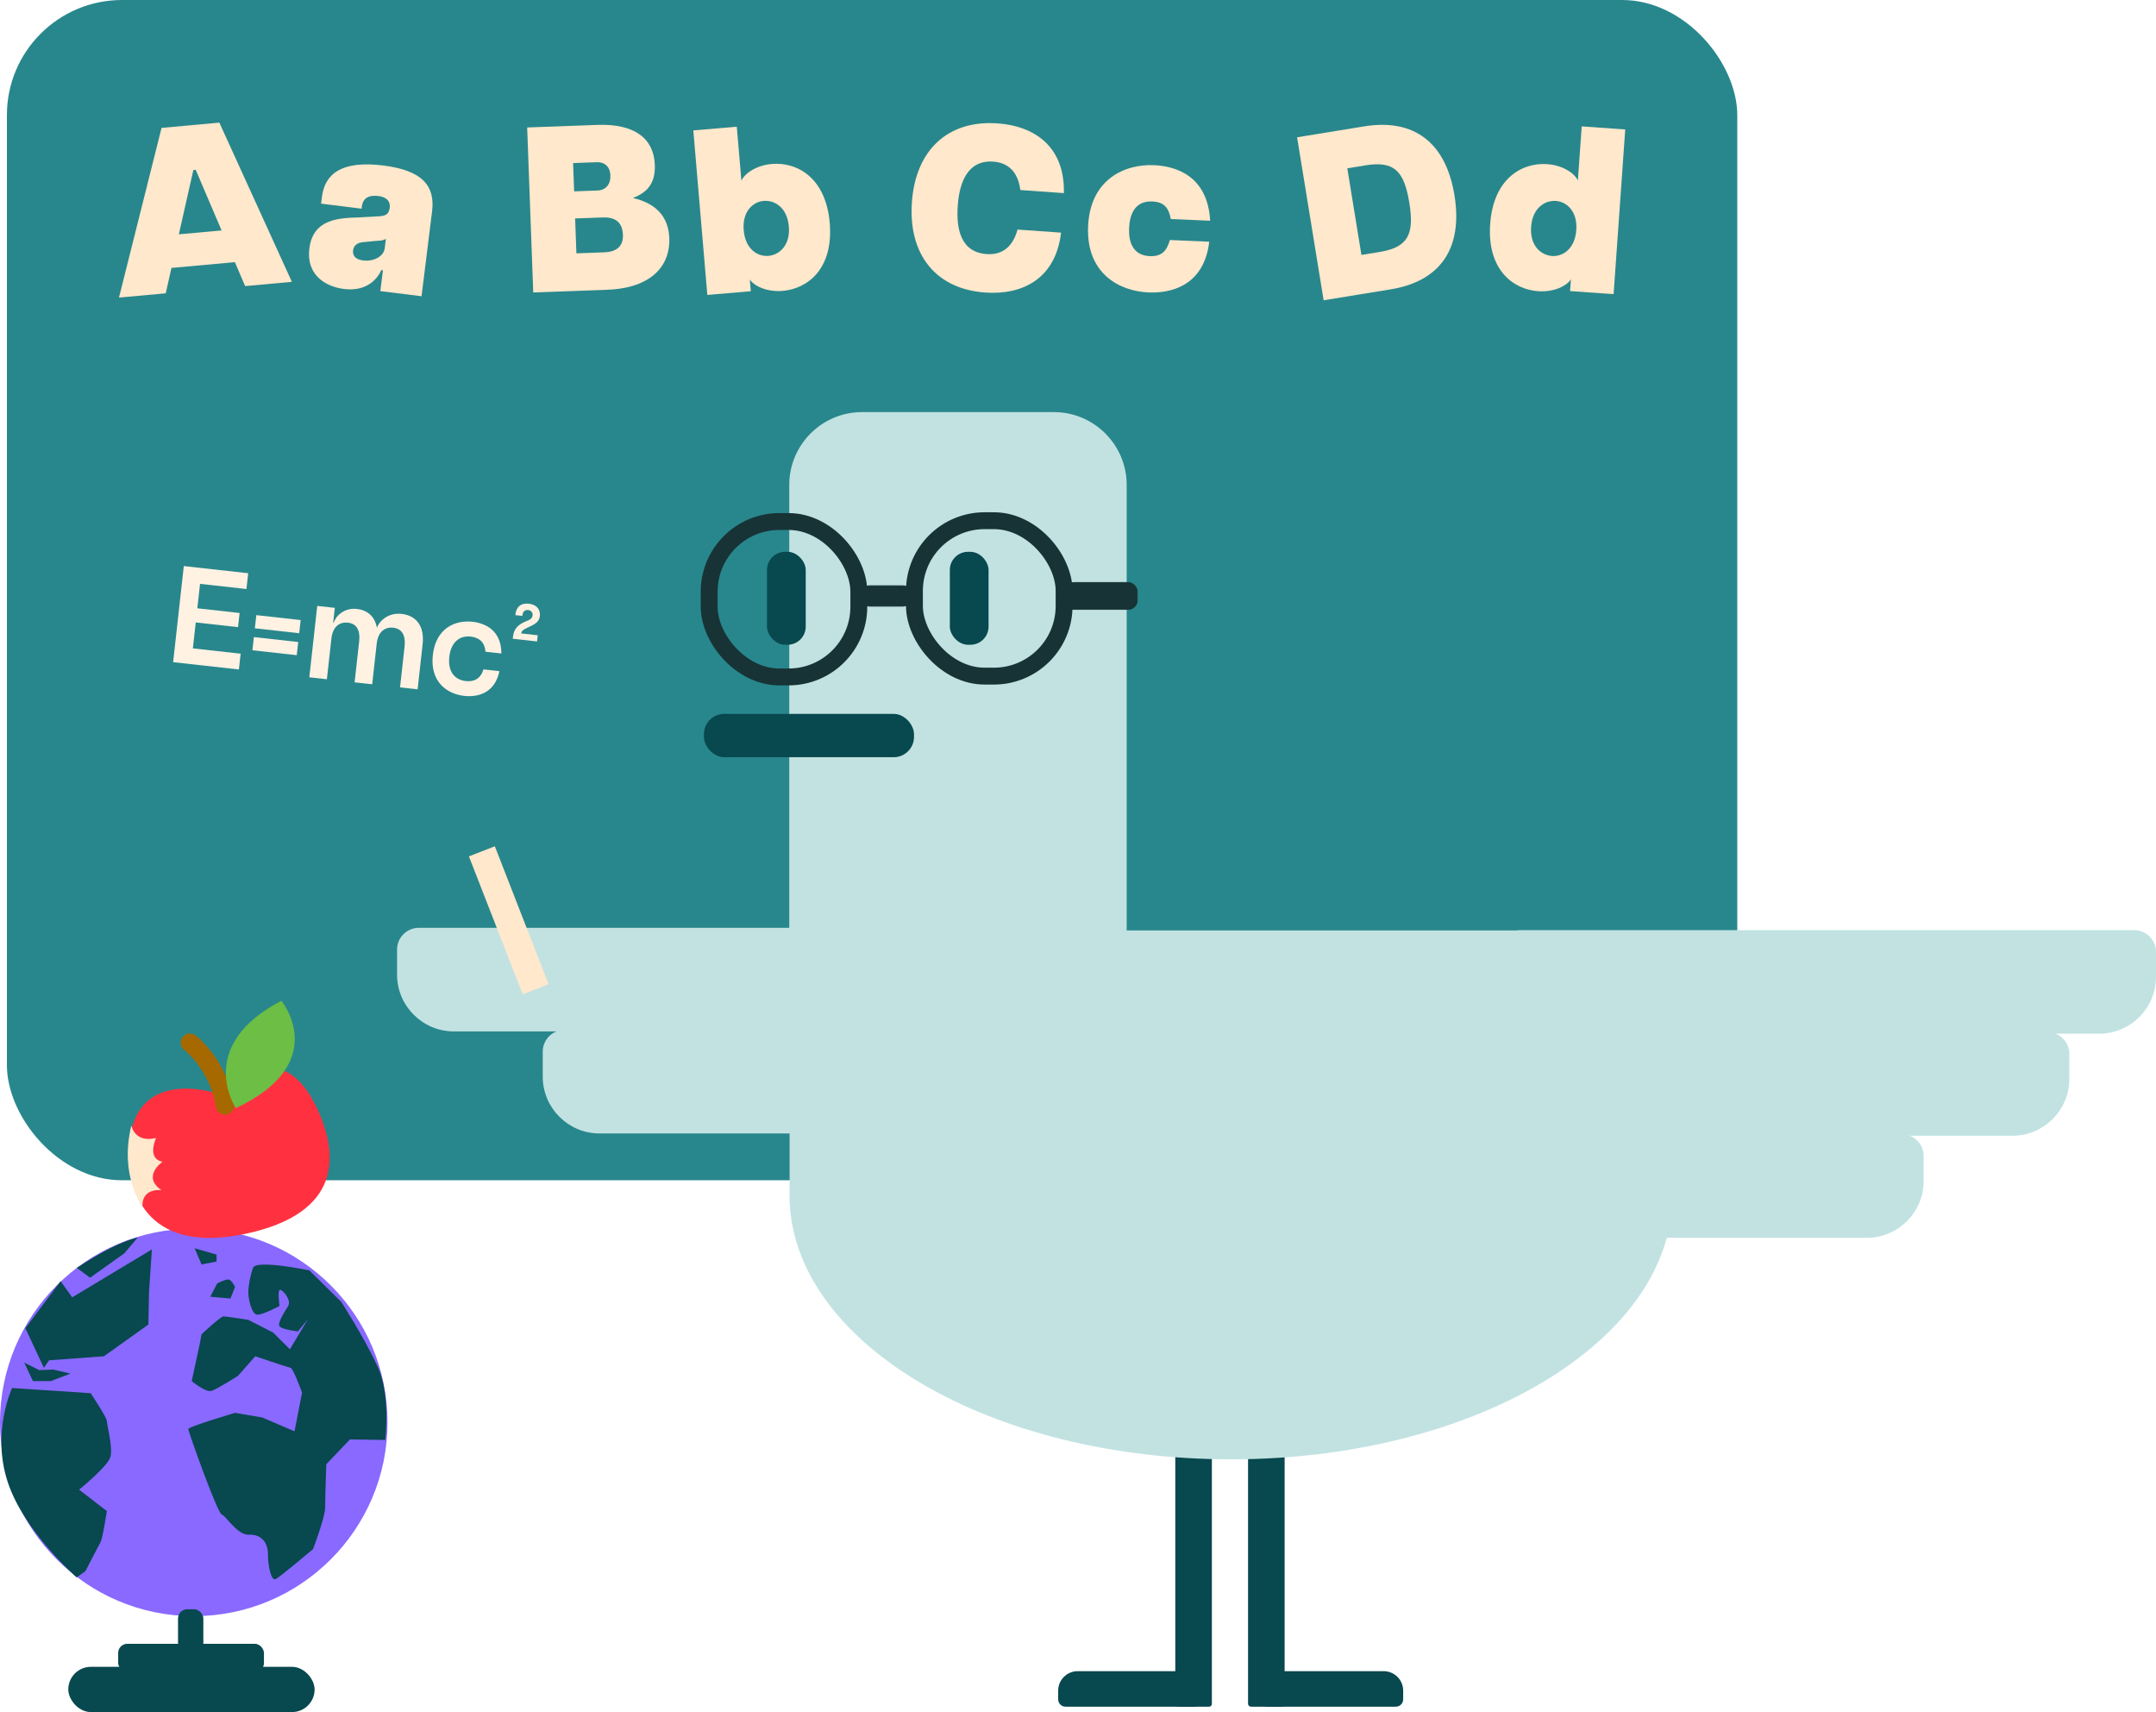
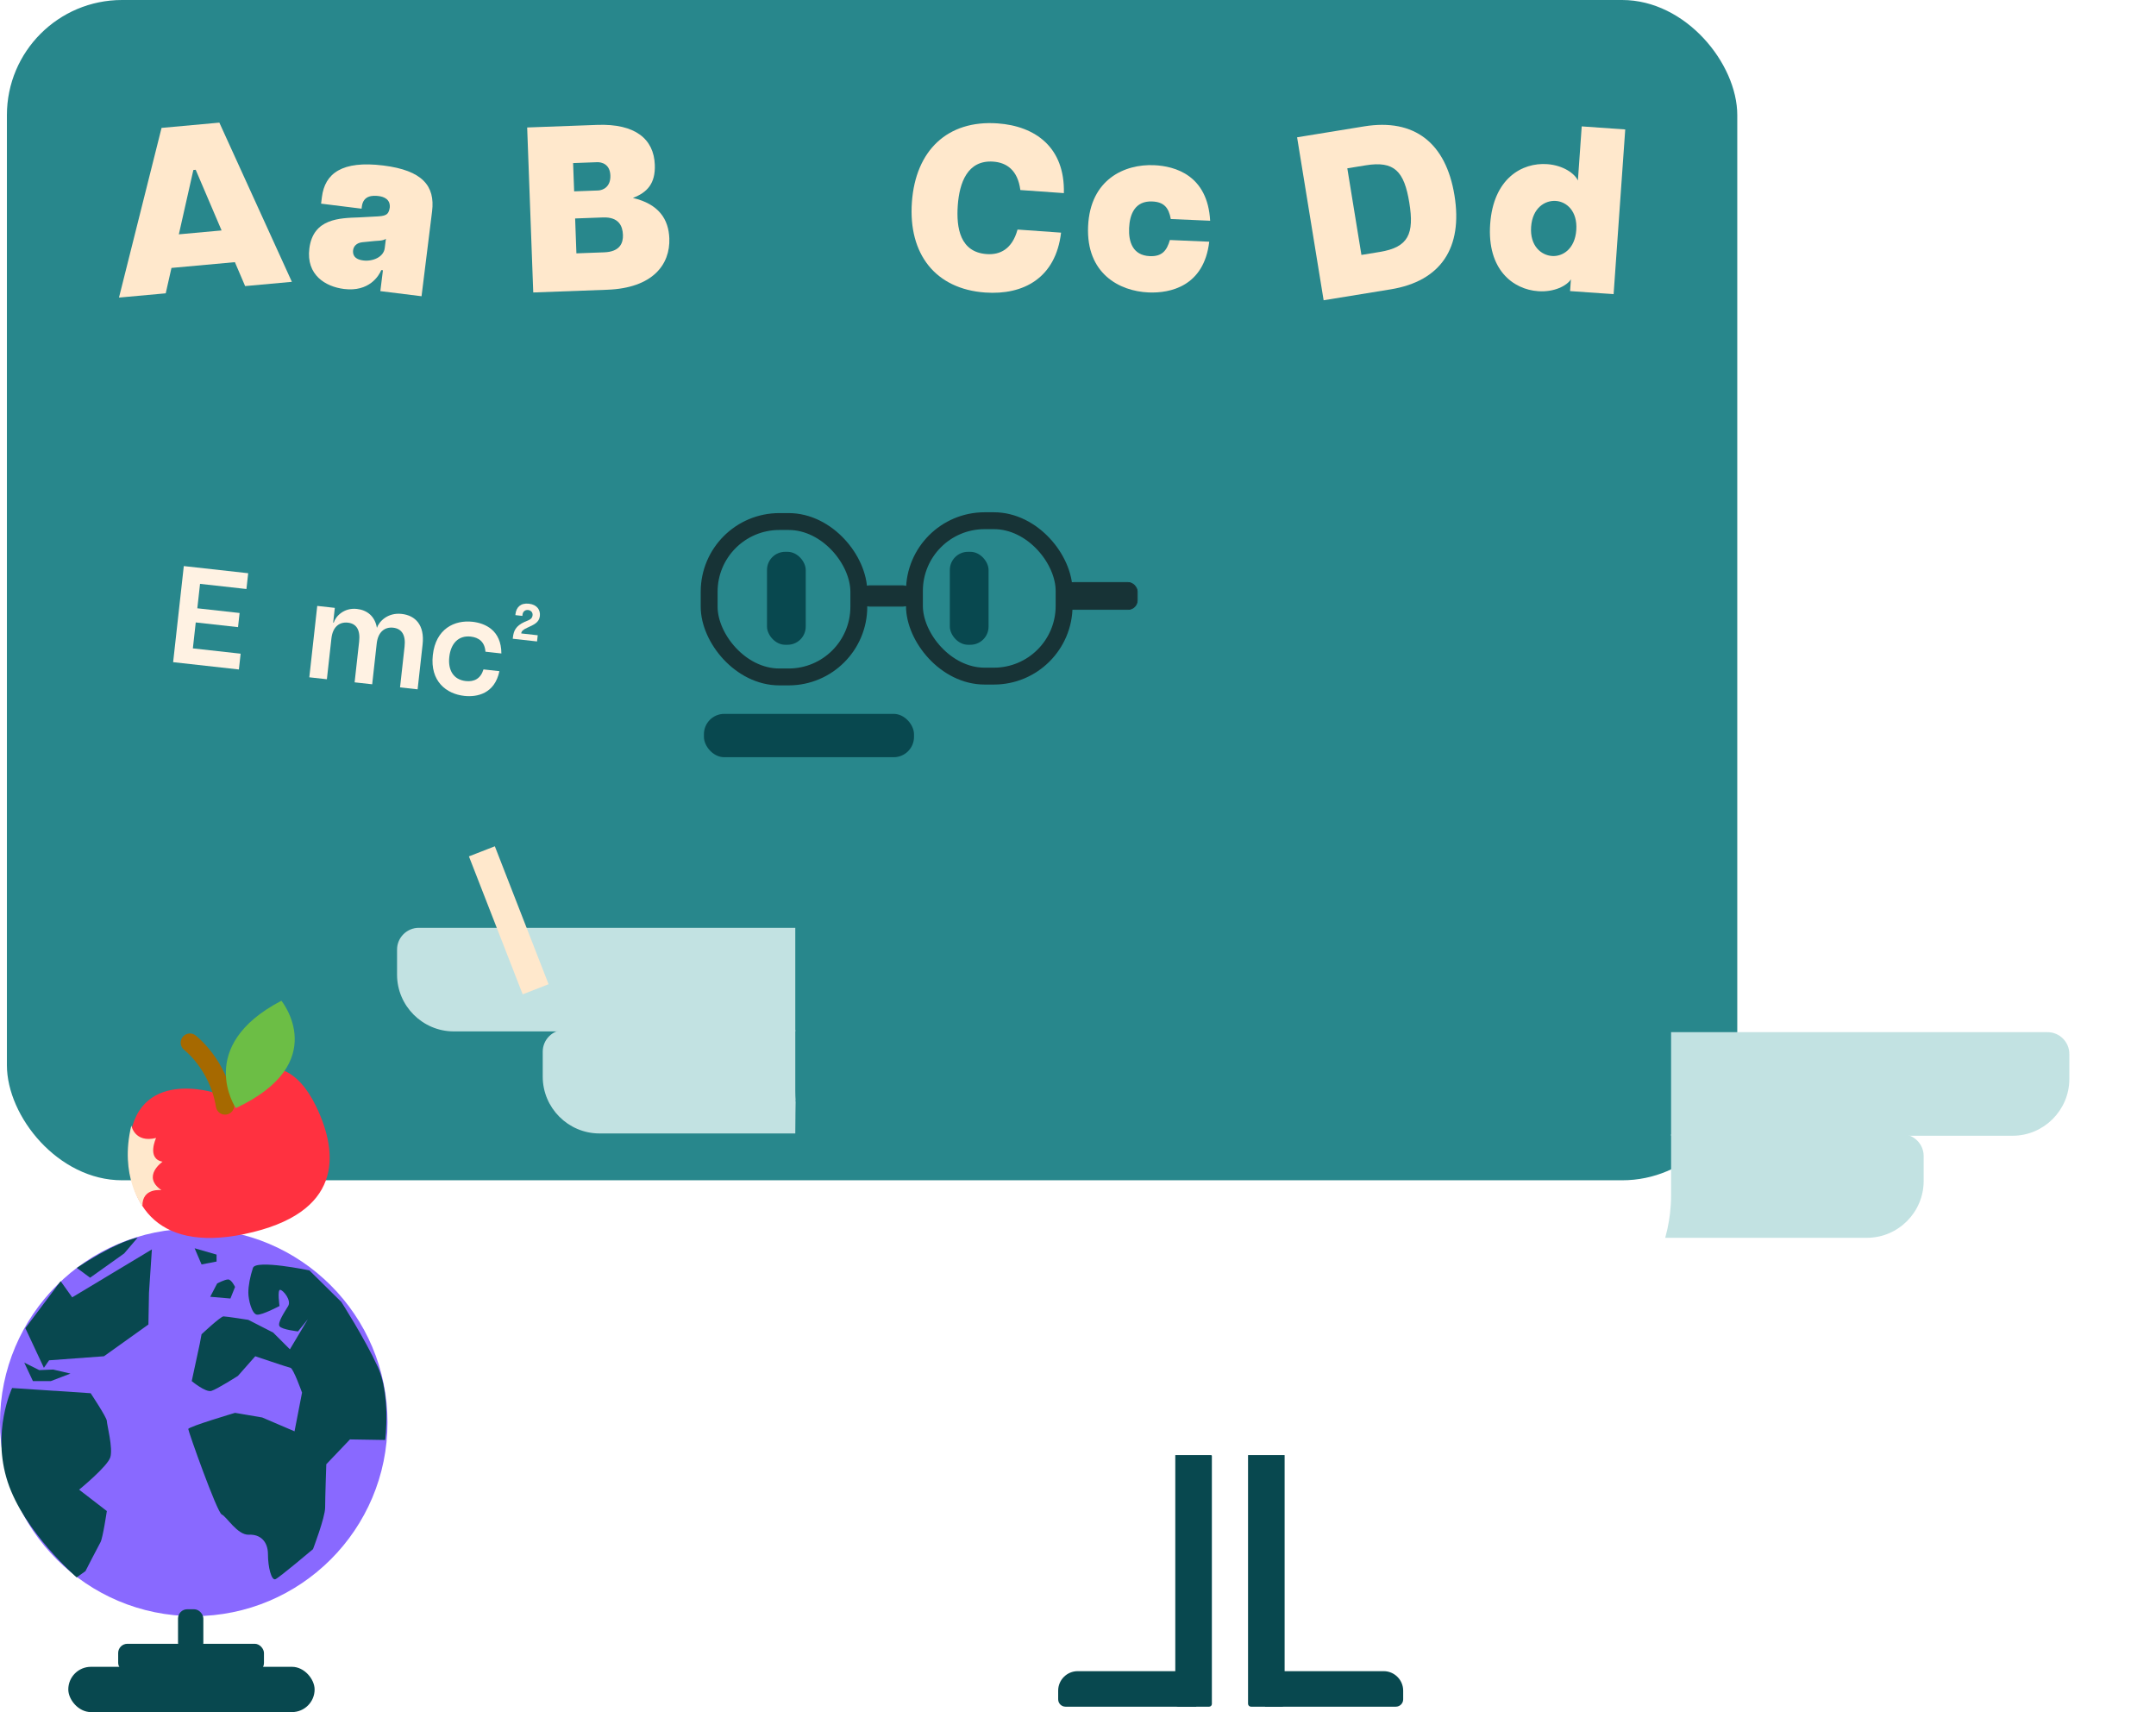
<svg xmlns="http://www.w3.org/2000/svg" id="Layer_2" data-name="Layer 2" viewBox="0 0 2809.68 2231">
  <defs>
    <style>      .cls-1 {        fill: #28878c;      }      .cls-1, .cls-2, .cls-3, .cls-4, .cls-5, .cls-6, .cls-7 {        stroke-width: 0px;      }      .cls-2 {        fill: #ffe8cc;      }      .cls-3 {        fill: #08484f;      }      .cls-8 {        stroke-width: 22px;      }      .cls-8, .cls-9, .cls-10, .cls-11 {        stroke-miterlimit: 10;      }      .cls-8, .cls-10 {        stroke: #173336;      }      .cls-8, .cls-11 {        fill: none;      }      .cls-4 {        fill: #fff2e3;      }      .cls-5 {        fill: #6cbe45;      }      .cls-6 {        fill: #8969ff;      }      .cls-9 {        fill: #c2e2e2;        stroke: #c2e2e2;        stroke-width: 2px;      }      .cls-10 {        fill: #173336;      }      .cls-7 {        fill: #ff3140;      }      .cls-11 {        stroke: #a66900;        stroke-linecap: round;        stroke-width: 24px;      }    </style>
  </defs>
  <g id="Layer_1-2" data-name="Layer 1">
    <rect class="cls-1" x="9" y="0" width="2255" height="1538" rx="150.01" ry="150.01" />
    <g>
      <path class="cls-2" d="M210.56,166.66l75.3-6.86,94.51,207.45-60.92,5.55-13.34-31.19-82.65,7.53-7.48,33.09-60.92,5.55,55.48-221.11ZM288.78,300.28l-33.74-79.03-3.06.28-18.91,83.82,55.71-5.07Z" />
      <path class="cls-2" d="M403.13,323.86c4.89-39.35,39.62-39.68,64.82-40.58l20.89-1.12c13.08-.54,17.54-1.54,19.09-11.57,1.06-11.02-7.83-14.29-14.54-15.12-7.63-.95-20.02-.94-21.84,13.7l-.34,2.75-52.77-6.55,1.06-8.54c3.83-30.81,26.08-47.87,80.07-41.16,50.94,6.33,67.62,26.67,63.53,59.62l-13.75,110.73-53.69-6.67,3.37-27.15-2.13-.27c-3.08,7.36-15.65,28.72-48.59,24.63-24.1-2.99-49.46-18.22-45.18-52.69ZM473.38,339.4c12.51,1.55,26.57-4.44,28.01-16.04l1.52-12.2c-3.77,2.94-12.09,2.53-14.3,2.87l-16.62,1.65c-7.55.92-11.2,5.42-11.81,10.3-.53,4.27.09,11.78,13.2,13.41Z" />
      <path class="cls-2" d="M687.01,166.11l91.22-3.36c49.76-1.83,73.88,18.5,75.12,51.98.89,24.27-9.75,36.04-28.55,43.19,33.82,7.98,46.54,27.81,47.46,52.69,1.26,34.09-21.61,64.77-80.89,66.95l-96.45,3.55-7.92-215.01ZM779.54,248.2c5.84-.21,16.45-4.3,15.89-19.65-.54-14.74-11.41-17.42-17.24-17.2l-31.33,1.15,1.36,36.86,31.33-1.15ZM787.43,328.8c20.89-.77,24.76-12.6,24.38-22.73-.42-11.36-5.17-23.49-26.06-22.72l-36.24,1.33,1.67,45.46,36.25-1.33Z" />
-       <path class="cls-2" d="M977.14,364.19l1.3,15.31-56.66,4.83-18.26-214.39,56.66-4.83,6,70.44c3.86-8.97,18.65-20.1,39.78-21.9,32.77-2.79,70.3,17.77,75.34,76.88,5.06,59.42-28.48,85.72-61.25,88.51-21.13,1.8-37.59-6.67-42.91-14.85ZM1001.35,333.44c14.09-1.2,28.77-13.56,26.66-38.36-2.11-24.81-18.67-34.5-32.76-33.3-13.78,1.17-28.16,13.5-26.04,38.31,2.11,24.81,18.37,34.53,32.15,33.36Z" />
      <path class="cls-2" d="M1188.37,263.48c4.79-67.45,46.44-107.33,111.75-102.7,49.06,3.48,87.77,31.19,86.31,90.87l-56.72-4.02c-3.39-26.12-18.11-35.8-35.28-37.02-33.73-2.39-44.18,27.68-46.27,57.11-2.09,29.43,3.07,60.92,37.72,63.38,17.17,1.22,33.11-6.28,40.17-31.97l56.72,4.02c-6.98,59.29-49.24,81.56-98.91,78.03-64.69-4.59-100.3-49.95-95.49-117.71Z" />
      <path class="cls-2" d="M1418,294.91c2.65-61.41,47.81-81.31,85.89-79.66,27.64,1.19,69.88,13.17,73.17,72.38l-51.28-2.21c-2.74-14.89-8.89-22.23-24.24-22.89-22.42-.97-29.33,16.58-30.11,34.69-.77,17.81,4.62,35.58,27.03,36.55,15.97.69,22.16-7.35,26.13-21.02l51.28,2.21c-6.82,58.16-50.9,67.33-79.15,66.11-38.08-1.64-81.38-24.74-78.73-86.16Z" />
      <path class="cls-2" d="M1690.37,178.91l87.37-14.23c65.53-10.67,106.59,21.57,117.71,89.83,11.12,68.26-17.6,111.86-83.13,122.53l-87.37,14.23-34.58-212.36ZM1798.16,328.28c37.31-6.08,45.06-23.53,38.44-64.18-6.67-40.96-19.5-54.75-56.82-48.67l-23.97,3.9,18.38,112.86,23.97-3.9Z" />
      <path class="cls-2" d="M1941.99,291.85c4.18-59.17,41.41-80.27,74.22-77.96,21.16,1.49,36.1,12.41,40.09,21.32l4.98-70.52,56.72,4.01-15.16,214.62-56.72-4.01,1.08-15.33c-5.21,8.26-21.54,16.97-42.69,15.47-32.81-2.32-66.73-28.13-62.53-87.61ZM2022.54,333.59c13.8.97,29.91-8.98,31.66-33.82,1.75-24.84-12.8-36.96-26.59-37.93-14.1-1-30.52,8.94-32.27,33.77s13.1,36.98,27.21,37.97Z" />
    </g>
    <path class="cls-9" d="M518.43,1237.41v32.63c0,40.13,32.84,72.97,72.97,72.97h444.01s0-132.98,0-132.98h-489.6c-15.06,0-27.38,12.32-27.38,27.38Z" />
    <path class="cls-9" d="M708.28,1370.38v32.63c0,40.13,32.81,72.97,72.94,72.97h254.19c-.02-15.9.47-42.08.46-41.42-.03-.03-.03-.06-.03-.09-.28-4.45-.43-8.91-.43-13.43v-78.04s-299.75,0-299.75,0c-15.06,0-27.38,12.32-27.38,27.38Z" />
    <path class="cls-3" d="M1531.63,1896.08h46.6c.59,0,1.07.48,1.07,1.07v323.23c0,1.97-1.6,3.58-3.58,3.58h-39.97c-2.28,0-4.13-1.85-4.13-4.13v-323.74h0Z" />
    <path class="cls-3" d="M1626.61,1896.08h47.28c.12,0,.22.1.22.22v323.81c0,2.13-1.73,3.85-3.85,3.85h-39.97c-2.13,0-3.85-1.73-3.85-3.85v-323.84c0-.1.08-.18.18-.18Z" />
-     <path class="cls-9" d="M2808.68,1240.4v32.66c0,40.13-32.81,72.94-72.94,72.94h-556.98v211.02c0,4.52-.15,8.97-.43,13.43,0,.03,0,.06-.03.09-.89,14.04-3.23,27.87-6.88,41.42-18.99,70.78-74.12,134.32-153.72,183.65-104.47,64.75-251.08,105.01-413.43,105.01-310.57,0-563.59-147.39-574.09-331.64-.03-.18-.03-.34-.03-.52-.06-.83-.12-1.69-.15-2.52v-211.42c-.28-2.92-.43-5.9-.43-8.88v-713.89c0-51.56,42.15-93.74,93.71-93.74h250.28c51.53,0,93.71,42.19,93.71,93.74v581.68h509.11c1.51-.28,3.04-.4,4.64-.4h800.32c15.06,0,27.35,12.32,27.35,27.38Z" />
    <path class="cls-9" d="M2695.73,1373.38v32.63c0,40.13-32.84,72.97-72.97,72.97h-444.01v-132.98h489.6c15.06,0,27.38,12.32,27.38,27.38Z" />
    <path class="cls-9" d="M2505.89,1506.36v32.63c0,40.13-32.81,72.97-72.94,72.97h-261.53c3.66-13.55,5.99-27.38,6.88-41.42.03-.03.03-.06.03-.09.28-4.45.43-8.91.43-13.43v-78.04h299.75c15.06,0,27.38,12.32,27.38,27.38Z" />
    <rect class="cls-3" x="999.55" y="719.06" width="50.46" height="121.13" rx="23.67" ry="23.67" />
    <rect class="cls-3" x="1237.82" y="719.06" width="50.46" height="121.13" rx="23.67" ry="23.67" />
    <rect class="cls-3" x="917.35" y="930.24" width="273.78" height="56.48" rx="26.5" ry="26.5" />
    <path class="cls-3" d="M1379,2214.43v-11.36c0-13.97,11.43-25.4,25.4-25.4h154.57v46.29h-170.44c-5.24,0-9.53-4.29-9.53-9.53Z" />
    <path class="cls-3" d="M1828.61,2214.43v-11.36c0-13.97-11.43-25.4-25.4-25.4h-154.57s0,46.29,0,46.29h170.44c5.24,0,9.53-4.29,9.53-9.53Z" />
    <rect class="cls-2" x="644.91" y="1102.74" width="36.24" height="192.92" transform="translate(-390.19 322.61) rotate(-21.29)" />
    <g>
      <path class="cls-4" d="M239.54,737.65l83.9,9.32-2.28,20.57-60.47-6.72-3.54,31.84,55.1,6.12-2.05,18.43-55.1-6.12-3.76,33.81,62.25,6.91-2.28,20.57-85.69-9.52,13.91-125.22Z" />
-       <path class="cls-4" d="M334.04,801.57l57.78,6.42-1.91,17.17-57.78-6.42,1.91-17.17ZM330.86,830.19l57.78,6.42-1.91,17.17-57.78-6.42,1.91-17.17Z" />
      <path class="cls-4" d="M512.42,817.94c-10.91-1.21-19.8,5.41-21.49,20.61l-5.9,53.13-22.9-2.54,5.9-53.13c1.69-15.21-3.56-23.4-14.65-24.63s-19.8,5.41-21.49,20.61l-5.9,53.13-22.9-2.54,10.33-93.02,22.9,2.54-2.13,19.14.72.08c2.33-7.89,13.06-19.74,30.23-17.83,13.06,1.45,23.42,9.3,26.06,24.63,2.7-8.03,13.83-20.2,32.26-18.15,17.89,1.99,30.07,14.57,27.27,39.79l-6.5,58.5-22.9-2.54,5.9-53.13c1.69-15.21-3.74-23.41-14.83-24.65Z" />
      <path class="cls-4" d="M564.06,853.56c3.81-34.35,28.46-45.92,51.72-43.33,16.28,1.81,37.55,10.87,37.61,41.3l-20.75-2.3c-.94-12.78-8.63-18.53-19.18-19.7-15.92-1.77-25.98,8.89-27.93,26.42s5.57,29.78,21.49,31.54c10.91,1.21,19.36-3.1,23.06-15.19l20.75,2.3c-6.18,29.56-29.32,34.05-45.78,32.22-23.26-2.58-44.8-18.92-40.99-53.27Z" />
      <path class="cls-4" d="M683.68,810.34c5.88-2.43,9.8-3.44,10.38-8.63.44-3.94-2.54-6.44-5.76-6.8-3.4-.38-6.86,1.41-7.39,6.24l-.16,1.43-9.12-1.01.16-1.43c.97-8.77,6.7-14.65,17.43-13.46s15.21,8.21,14.33,16.08c-.95,8.59-8.15,11.41-16.36,15.21-5.33,2.31-7.57,4.59-7.83,6.92l-.06.54,21.47,2.38-.89,8.05-31.66-3.52.16-1.43c.99-8.94,3.68-15.17,15.32-20.57Z" />
    </g>
    <g>
      <circle class="cls-6" cx="252.5" cy="1853.5" r="252.5" />
      <path class="cls-3" d="M15.8,1808.72l102.35,6.77s21.07,31.61,21.07,36.13,8.28,35.37,4.52,47.41c-3.76,12.04-40.64,42.15-40.64,42.15l36.13,27.85s-5.27,35.37-8.28,40.64-19.57,37.63-19.57,37.63l-11.47,8.2s-68.65-59.46-89.93-124.52c-21.28-65.06,5.81-122.26,5.81-122.26Z" />
      <polygon class="cls-3" points="63.97 1772.59 135.47 1767.33 193.42 1725.93 194.17 1684.54 197.94 1628.09 94.08 1690.56 79.02 1669.49 33.05 1730.72 57.2 1782.38 63.97 1772.59" />
      <path class="cls-3" d="M260.4,1750.77l-10.54,48.92s18.06,15.05,25.59,12.79c7.53-2.26,34.62-19.57,34.62-19.57l22.58-25.59s42.15,14.3,45.91,15.05,15.05,32.36,15.05,32.36l-9.78,50.42-42.15-18.06-35.37-6.02s-60.96,18.06-60.96,21.07,37.63,109.13,43.65,111.39,20.32,27.09,35.37,26.34c15.05-.75,24.84,9.03,24.84,25.59s4.52,34.62,9.78,32.36c5.27-2.26,48.92-39.14,48.92-39.14,0,0,15.8-41.39,15.8-54.19s1.51-56.45,1.51-56.45l30.86-32.36,45.91.75s7.53-57.95-9.78-95.58c-17.31-37.63-47.41-84.29-47.41-84.29l-41.65-41.15s-69.74-14.54-73.5-3.25c-3.76,11.29-6.02,23.33-6.02,32.36s4.52,27.85,11.29,28.6c6.77.75,29.35-11.29,29.35-11.29,0,0-3.01-21.07.75-21.07s15.05,13.55,10.54,21.07-14.3,21.83-11.29,26.34,24.08,6.77,24.08,6.77l12.79-15.8-23.33,39.14-21.83-21.83-32.36-16.56s-28.6-4.52-32.36-4.52-28.6,23.33-28.6,23.33l-2.26,12.04Z" />
      <path class="cls-3" d="M282.98,1672.5l-9.03,17.31,26.34,2.26,6.02-15.05s-4.52-9.78-9.03-9.78-14.3,5.27-14.3,5.27Z" />
      <polygon class="cls-3" points="253.63 1626.59 262.66 1647.66 282.23 1643.9 282.23 1634.87 253.63 1626.59" />
      <polygon class="cls-3" points="31.61 1775.61 42.9 1799.69 66.23 1799.69 91.82 1789.9 69.24 1784.64 51.18 1785.39 31.61 1775.61" />
      <path class="cls-3" d="M100.1,1652.18l17.31,12.79,44.4-31.61,17.57-20.59s-22.83,2.53-79.28,39.41Z" />
      <rect class="cls-3" x="89" y="2172" width="321" height="59" rx="29.5" ry="29.5" />
      <rect class="cls-3" x="154" y="2142" width="190" height="37" rx="12" ry="12" />
      <rect class="cls-3" x="232" y="2097" width="33" height="56" rx="12" ry="12" />
    </g>
    <rect class="cls-8" x="924.16" y="679.6" width="195.05" height="202.51" rx="91.5" ry="91.5" />
    <rect class="cls-8" x="1191.68" y="678.53" width="195.05" height="202.51" rx="91.5" ry="91.5" />
    <rect class="cls-10" x="1120.8" y="763.27" width="68.21" height="26.65" rx="12" ry="12" />
    <rect class="cls-10" x="1387.26" y="759" width="94.86" height="35.17" rx="12" ry="12" />
    <g>
      <g>
        <path class="cls-7" d="M412.14,1442.08c29.78,61.99,34.67,139.29-93.78,166.03-119.74,24.92-154.38-46.64-150.06-115.28,6.6-104.72,114.17-68.05,114.17-68.05,0,0,79.57-86.97,129.67,17.31Z" />
        <path class="cls-11" d="M247.48,1358.7s37.05,28.15,45.8,81.76" />
        <path class="cls-5" d="M307.34,1443.96s-54.39-80.58,59.39-139.91c0,0,66.04,81.05-59.39,139.91Z" />
      </g>
      <path class="cls-2" d="M171.19,1466.62s4.04,23.15,32.22,16.26c0,0-12.73,27.16,8.48,30.92,0,0-27.7,19.04-1.48,37.08,0,0-25.26-3.5-24.81,20.7,0,0-30.5-38.79-14.41-104.97Z" />
    </g>
  </g>
</svg>